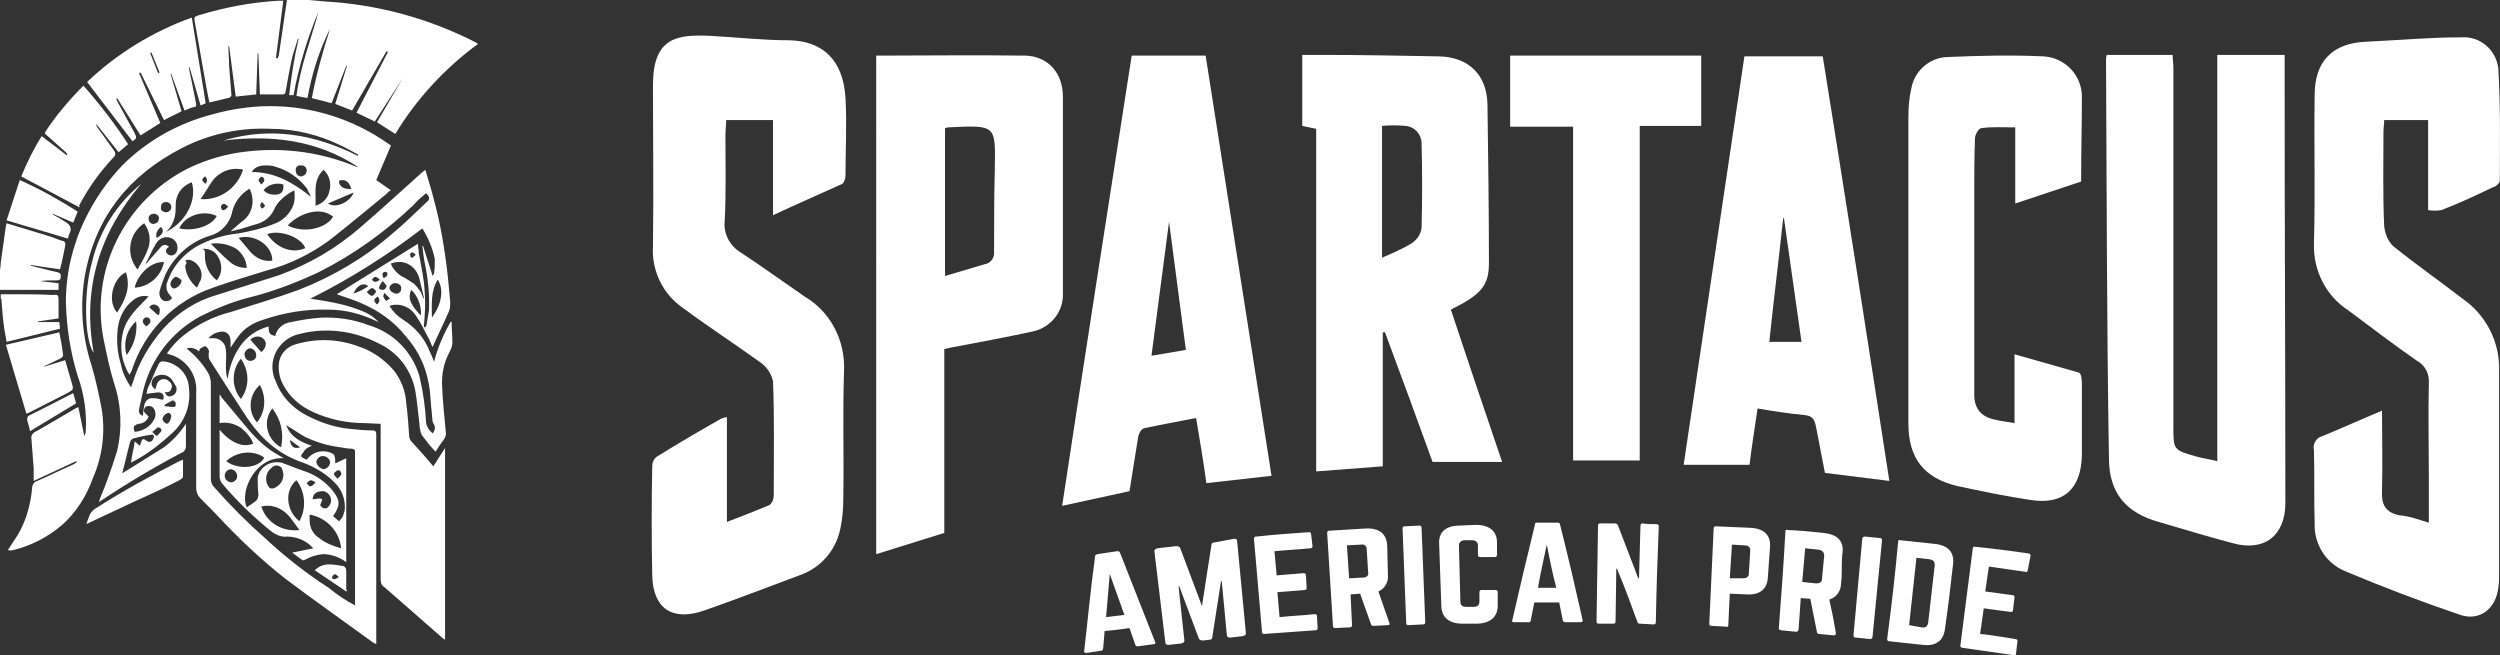
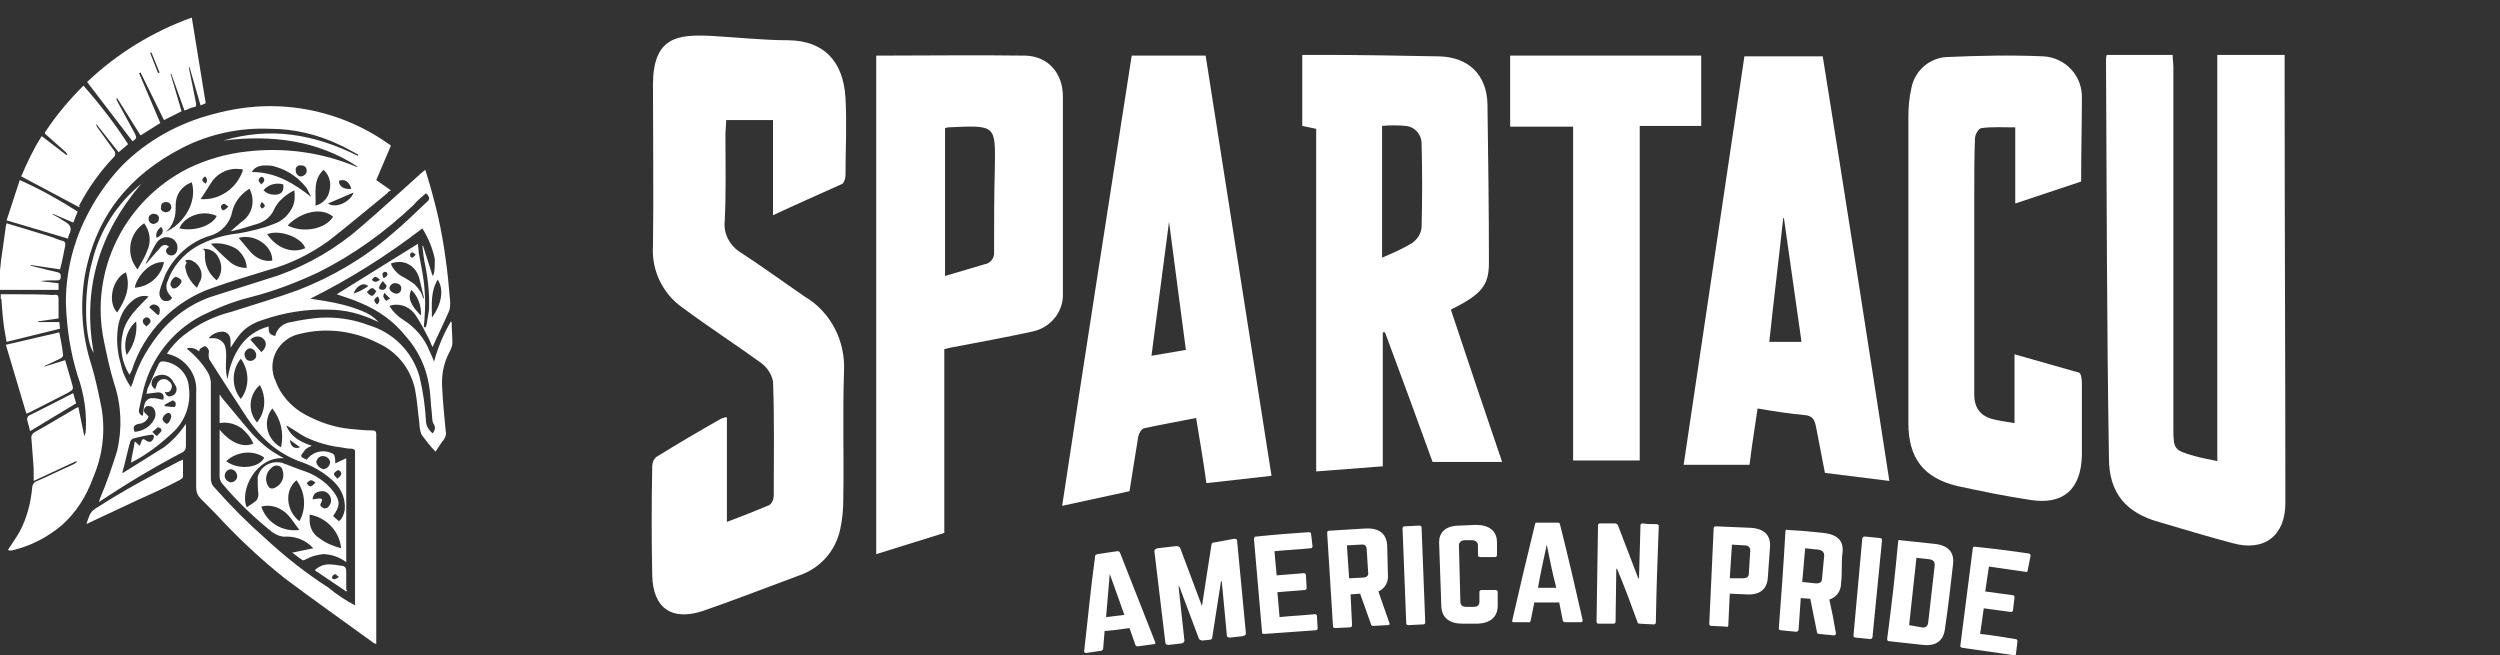
<svg xmlns="http://www.w3.org/2000/svg" id="Capa_1" data-name="Capa 1" viewBox="0 0 341.52 89.54">
  <rect x="0" y="0" width="341.52" height="89.54" fill="#333333" stroke="none" />
  <defs>
    <style>
      .cls-1 {
        fill: #fff;
      }
    </style>
  </defs>
  <g id="Capa_2" data-name="Capa 2">
    <g id="TEXT">
      <path class="cls-1" d="m105.6,29.4v-13h-6.4c0,.7-.1,1.4-.1,2,0,4,.1,7.9-.1,11.8-.2,1.7.7,3.4,2.2,4.3,2.9,1.9,5.8,4,8.7,6,3.6,2.1,5.6,6.1,5.4,10.2-.2,5.8,0,11.6-.1,17.4,0,1.4-.1,2.7-.4,4.1-.6,3-2.7,5.4-5.6,6.4-4.3,1.6-8.7,3.3-13,4.8s-7-.2-7.1-4.8c-.1-5-.1-9.9,0-14.9,0-.5.2-1,.6-1.3,2.9-1.8,5.8-3.5,8.8-5.2.3-.1.5-.2.8-.2v14.3c2.1-.8,3.9-1.5,5.8-2.3.4-.3.6-.8.6-1.3,0-5.2.1-10.4-.1-15.6-.2-1-.8-1.9-1.6-2.5-3.6-2.6-7.3-5-10.8-7.6-2.7-1.9-4.2-5.1-4-8.3.1-7.4,0-14.7,0-22.1,0-6.6,3.4-6.9,7.9-6.7,3.6.2,7.1.6,10.7.6,4.6.1,7.4,2.7,7.7,7.9.2,3.5,0,7.1,0,10.6,0,.4-.2.9-.4,1.1-3.3,1.5-6.3,2.8-9.5,4.3Z" />
-       <path class="cls-1" d="m331.8,71.4v-6.3c0-4.2-.1-8.5,0-12.7.1-1.3-.5-2.5-1.6-3.1-3.2-2.2-6.3-4.6-9.4-6.9-3.1-2-4.8-5.5-4.7-9.1.2-6.8,0-13.5.1-20.3,0-4.6,2.4-7.1,7-7.3,4.3-.2,8.7-.6,13-.6,2.6-.2,4.8,1.7,5.1,4.3v.2c.3,5,.2,10,.2,15,0,.4-.5.9-1,1-2.3,1.1-4.6,2.2-7,3.1-.6.1-1.2.1-1.8,0v-12.3h-6c0,.6-.1,1.1-.1,1.6,0,4.3-.1,8.6.1,12.9.1,1,.5,2,1.2,2.7,3.1,2.5,6.4,4.8,9.5,7.2,3.2,2.2,5.1,5.9,5,9.8v27.8c0,.6,0,1.2-.1,1.8-.3,2.9-2.5,4.7-5.2,3.8-5.3-1.8-10.6-3.8-15.8-6-2.6-1.1-4.2-3.7-4.1-6.5-.1-3.3,0-6.7-.1-10-.2-.8.3-1.7,1.1-1.9,2.7-1.1,5.3-2.3,8.2-3.5,0,3.8.1,7.4,0,10.9-.1,2,.5,3,2.4,3.4,1.4.1,2.6.6,4,1Z" />
      <path class="cls-1" d="m287.8,7.5h9c0,.6.1,1.1.1,1.7v49.3c0,2.9.1,3,2.9,3.8,1,.3,1.9.4,3.1.7V7.5h9.2v4.7c0,18.8.1,37.7.1,56.5,0,4.5-2.9,6.7-7.2,5.5-3.4-.9-6.7-1.9-10.1-2.9-4.3-1.2-6.8-3.8-6.8-8.7-.3-18.1-.3-36.2-.4-54.3,0-.3,0-.5.1-.8Z" />
      <path class="cls-1" d="m198.2,42.3c2.3,6.9,4.6,13.8,7,20.8h-9.5c-2.1-5.8-4.3-11.8-6.5-17.7h-.3v18.3l-9.1.7V17.6l-1.9-.4V7.5h2.6c5.4,0,10.7.1,16.1.2,4,.1,6.5,2.5,6.6,6.5.1,7.2.2,14.5.2,21.7,0,3.1-1,4.3-5.2,6.4Zm-9.4-7.1c1.4-.6,2.8-1.2,4.1-2,.7-.5,1.2-1.2,1.3-2.1.1-3.8.1-7.6,0-11.5,0-1.2-.9-2.3-2.2-2.4-1.1-.1-2.2-.1-3.2,0v18Z" />
      <path class="cls-1" d="m119.7,7.6c6.9,0,13.6-.1,20.4,0,3.1.1,5.1,2.4,5.1,5.6v26.9c.1,2.5-1.7,4.7-4.2,5.2-3.7.8-7.5,1.5-11.2,2.2-.3.1-.5.1-.8.2v25.1l-9.3,2.9V7.6Zm9.4,9.9v20.2c2-.6,3.7-1.1,5.4-1.6.8-.1,1.4-.9,1.3-1.7h0c0-3.8,0-7.5.1-11.3.1-6.1.2-6-6.4-5.7-.1,0-.3.1-.4.1h0Z" />
      <path class="cls-1" d="m154.6,7.6h10.1c3,19.1,6,38.2,9,57.4l-8.9,1c-.4-3-.9-5.8-1.4-8.9-2.5.5-4.8.9-7.1,1.4-.4.1-.7.7-.8,1.1-.4,2.5-.8,4.9-1.2,7.5l-9.2,2c3.1-20.5,6.3-40.9,9.5-61.5Zm7.4,40.2c-.8-5.9-1.5-11.6-2.3-17.5-.8,6.2-1.6,12.1-2.4,18.3l4.7-.8Z" />
      <path class="cls-1" d="m258.1,65.7l-8.8-1.1c-.4-2.1-.8-4.1-1.2-6.2-.2-1-.4-1.6-1.6-1.7-2.1-.2-4.1-.5-6.4-.9-.4,2.7-.8,5.2-1.1,7.7h-9l8.3-55.8h10.7c3.1,19.3,6.1,38.5,9.1,58Zm-12-19c-.8-5.7-1.6-11.3-2.4-16.9h-.1c-.6,5.6-1.3,11.2-1.9,16.9h4.4Z" />
      <path class="cls-1" d="m284.3,24.8l-9,3v-10.4c-1.7,0-3.2-.1-4.6.1-.4,0-.9.9-.9,1.4-.1,2.5-.1,4.9-.1,7.4v27.6q0,2.8,2.7,3.4c.8.2,1.6.3,2.8.5v-9.4c3.2.9,6,1.7,8.8,2.5.3.1.4.9.4,1.4v9.9c-.1,4.6-2.5,6.8-7,6.1-3.4-.5-6.7-1.2-10-1.9-4.6-1.1-6.7-3.8-6.7-8.6V16c0-1.3.1-2.6.4-3.9.4-2.3,2.3-4.1,4.7-4.3,4.5-.2,9-.3,13.4-.1,3,.2,5.3,2.7,5.2,5.7,0,3.6-.1,7.4-.1,11.4Z" />
      <path class="cls-1" d="m214.8,17.3h-8.5V7.6h26.1v9.6h-8.4v45.7h-9.1V17.3h-.1Z" />
-       <path class="cls-1" d="m42.2,0l2.2.2c7.1.4,14.2,2.3,20.6,5.6l.3.2c-4.5,3.3-8.4,7.5-11.3,12.3l-2.5-1.6,3.5-6h0l-3.8,5.9-2.5-1.2,4.3-8.3-.2-.1-4.7,8.1-2.3-.9,1.6-5.2h-.1l-2,5.1-2.7-.7c.6-3.2,1.5-6.4,2.5-9.5-1.5,3-2.5,6.2-3.1,9.5l-1.5-.3c.5-4,2-7.7,3-11.5-1.5,3.6-2.7,7.5-3.4,11.4h-.6c.3-2.6.7-5.2,1.3-7.7h-.1c-.2.7-.5,1.5-.7,2.2-.4,1.7-.7,3.4-1,5.1,0,.1-.2.3-.2.3h-3.3l-.2-5.6h-.1l-.2,5.6-2.8.3-.9-6.9h-.1c0,.9.1,1.8.1,2.7.1,1.3.2,2.5.3,3.8.1.3-.1.5-.4.6h-.1l-2.5.6-.4-2-1.6-9.1c-.1-.5-.1-.6.5-.8,3.6-1.1,7.3-1.8,11-2h.6l-1,7.8.2.1c.1-.2.2-.4.2-.5.2-1.4.4-2.8.6-4.1l.5-3.4h3Z" />
      <path class="cls-1" d="m0,36.9c.1-.6.1-1.2.2-1.7.2-1.4.4-2.8.6-4.3,0-.1.1-.3.1-.4l5.6,1.7c.7.2,1.3.5,2,.7.3,0,.5.3.4.6v.1c-.2,1-.4,2.1-.7,3.2l-4-.6v.1c.4.1.8.2,1.2.3.8.2,1.6.4,2.5.6.3.1.4.2.4.5s0,.6-.5.6c-.8,0-1.6,0-2.3.1l2.5.3v.9H0v-2.7Z" />
      <path class="cls-1" d="m0,40.2h2.2c1.7,0,3.3,0,5,.1.7-.1.8,0,.8.7v2.5l-2.8.4v.1h2.9l.1.9-7.3,1.8c-.1-.6-.2-1.1-.3-1.7-.2-1.3-.3-2.6-.4-4,0-.1,0-.2-.1-.2v-.6h-.1Z" />
      <path class="cls-1" d="m1.1,75.1c.5-.8,1.1-1.6,1.6-2.5,1-1.9,1.5-3.9,1.7-6,0-.4.3-.8.7-.9,1.6-.7,3.2-1.5,4.8-2.2.2-.1.4-.2.6-.4l-.1-.1-5.8,2.7v-1.7c-.1-1.3-.2-2.7-.3-4-.1-.4.1-.8.5-1,1.8-1,3.6-2.1,5.5-3.2l.4-.2.8,3.9h.1c0-.1,0-.2.1-.4.2-2.6-.2-5.3-1.1-7.8-1-3.2-1.5-6.6-1.6-10,0-3.9.9-7.8,2.6-11.3,1.3-2.7,3-5.2,5.1-7.4,3.4-3.4,7.7-5.8,12.4-7,2.5-.7,5.2-1.1,7.8-1.1,5.8,0,11.4,1.8,16.1,5.1l.3.2.1.1-2,4.7,2,1.4c-.2.1-.4.2-.5.4-2.7,2.2-5.3,4.4-8,6.5-2.5,1.8-5.3,3.2-8.3,4-2.5.8-5,1.5-7.5,2.4-5.3,1.8-9.4,6-11.1,11.3l-.3.6c-1.1-1.7-1.4-3.8-.9-5.8.5-2.1,2.1-3.4,3.5-4.9-.7-.2-1.5,0-2.1.5-1.2.9-1.9,2.3-2.1,3.8-.2,1.6-.1,3.3.4,4.9.2,1.1.7,2.2,1.4,3.2.1-.2.1-.4.2-.5.8-2.8,2.3-5.3,4.2-7.5,2-2.2,4.5-3.8,7.3-4.6,2.8-.9,5.7-1.8,8.5-2.7,4.1-1.5,7.9-3.7,11.2-6.6,2.8-2.4,5.5-4.9,8.3-7.4l.5-.4c.4,1.3.8,2.6,1.1,3.8,1,3.6,1.6,7.3,2,11,.1,1,.2,2.1.3,3.2,0,.5,0,1-.2,1.4-.7,1.6-1.5,3.2-2.2,4.8-.2-.3-.3-.7-.5-1.1-.6-1.1-1.1-2.2-1.8-3.2-.7-1.1-2-1.7-3.3-1.4l-.3.1c.5.8,1.1,1.4,1.9,1.9,1.6,1,2.9,2.5,3.6,4.3.2.4.4.9.6,1.4.5-1.9,1.3-3.8,2.3-5.5,0,.1.1.1.1.1,0,.9.1,1.9.1,2.8,0,.5-.2.9-.4,1.3-.8,1.5-1.1,3.1-1,4.8.1,2,.3,4.1.5,6.1.1.4-.1.8-.3,1.1-.4.5-.7,1-1.1,1.6-.7-.7-1.3-1.5-1.9-2.3-.2-.5-.3-1-.3-1.5-.2-1.5-.3-3.1-.6-4.7-.6-2.8-2.4-5.1-5-6.3-3.3-1.7-7.1-2.2-10.7-1.3-2.5.5-4.2,2.9-3.7,5.4.1.3.1.6.3.9.7,2.1,2.3,3.8,4.2,4.8s3.9,1.7,6.1,1.9c1,.1,2,.2,3,.2.4,0,.5.2.5.5v28.7c-.1-.1-.3-.1-.4-.2-4-2.9-8.1-5.8-12.1-8.8-2.9-2.3-5.6-4.8-8.2-7.5-1.1-1.2-2.2-2.3-3.3-3.4-.4-.4-.6-.9-.6-1.5v-13c.2-2.4-1.4-4.6-3.7-5.2l-.3-.1c.6-.9,1.4-1.8,2.3-2.5,1.9-1.5,4.1-2.6,6.5-3.2,3.1-1,6.2-1.9,9.2-3,4.6-1.8,8.9-4.3,12.7-7.6,1.7-1.4,3.2-2.9,4.8-4.4.5-.4.4-.7-.1-1.2-.6.5-1.2,1-1.7,1.6-3.9,3.7-8.2,6.8-13,9.2-3,1.4-6.1,2.6-9.3,3.4-2.4.6-4.6,1.5-6.8,2.6-3.9,2.1-6.7,5.7-7.8,10-.2.9-.4,1.8-.6,2.7-.1.4.1.8.5.9h0c.1-.5.1-.9.2-1.4.1-.6.6-1.1,1.2-1h.2c.4,0,.8.2,1.2.2.2-.6-.1-1-.7-1l-.8.1-.8.1c.1-.3.1-.6.2-.8.5-1,.9-2.1,1.4-3.1.2-.5.4-.6,1-.5,1.7.3,3.1,1.7,3.2,3.5.3,2.2-.4,4.4-2,6-1.8,1.7-3.7,3.2-5.9,4.3.1-1,.4-1.9.5-2.9l.7.6c.1-.2.1-.4.2-.5.1-.5.3-.5.7-.2s.8.2,1-.4c.1-.3-.1-.5-.4-.4-.8.1-1.6.3-2.4.5-.2.1-.3.2-.4.4-.4,1.4-.7,2.9-1.1,4.3h.1c1.9-1.2,3.7-2.3,5.6-3.5,1.2-.9,2.2-2,3-3.2v3.1c0,.3-.2.7-.5.8-3.8,2-7.5,4.2-11.1,6.6l-.3.2c.1-.2.1-.4.2-.6.9-2.1,1.6-4.2,2.3-6.4.7-3,.6-6.2-.4-9.2-.6-1.9-1-3.9-1.4-5.8-2-9.6,2.8-19.2,11.5-23.6,2.5-1.2,5.2-2,8-2.3,5.1-.6,10.3.1,15,2.1h.2c-5.6-3.7-11.9-4.4-18.4-3.6,6.4-1.9,12.4-.9,18.4,2.1v-.2c-.8-.4-1.6-.9-2.5-1.3-2.9-1.4-6.2-2.2-9.4-2.2-4.2-.2-8.4.7-12.1,2.6-7.2,3.7-11.8,9.3-13.3,17.4-.7,4.1-.4,8.3.9,12.3.6,2,1,4,1.4,6,.5,3.2.1,6.4-1.2,9.4-.9,2.5-2.3,4.7-4.2,6.4-2,1.7-4.3,2.9-6.9,3.5h-.4l-.1-.1Zm47.4,7.6v-21c0-.3-.1-.3-.4-.4-.5,0-1.1-.1-1.6-.2-1.7-.2-3.3-.7-4.8-1.4-.9-.5-1.7-1.1-2.6-1.6.6,1.6,2,2.3,3.5,2.8-.2.1-.5.2-.6.3-.2.1-.4.3-.5.5-.5.6-.5.7.2,1l.2.1c.8-1.1,2.3-1.5,3.6-.8.1.1.2.2.2.3.1.3.1.7.1,1l1.5-.7v14.2c-.9-.7-2.1-1.1-3.2-1.1-.8.1-1.6.3-2.3.7-.2.1-.4.2-.5.1-.5-.3-.9-.7-1.4-1l2.9-.6c-.9-1-2.2-1.6-3.6-1.6-.7.1-1.4-.2-2-.6-2.5-2-4.8-4.2-6.9-6.7-.2-.3-.3-.6-.3-.9v-6.4c1.5,1.8,3.2,2.5,4.6,1.9-.3-.8-.9-1.5-1.6-2.1-.9-.6-1.9-.9-3-.7v-3.9c.1.1.2.2.2.3,1.2,1.4,2.3,2.8,3.5,4.2,1,1.2,2.1,2.3,3.4,3.2.5.3,1.1.7,1.7,1-3.8-.3-6.1,4.4-5.1,6.7.5-.3.9-.6,1.3-.9.2-.2.3-.6.3-.9-.1-.8-.1-1.5-.1-2.3.3-1.4,1.7-2.3,3.2-2,.1,0,.2,0,.3.1.9.3,1.8.7,2.7,1,1.6.5,3.1,1.5,4.1,2.8s1,2,0,3.4l.8.7c.5-.4.7-1,.8-1.6.1-1.4-.4-2.7-1.4-3.7-1.2-1.2-2.7-2.1-4.3-2.7-1.5-.5-2.8-1.2-4.1-2.2-1.4-1.1-2.6-2.5-3.6-4-1.7-2.6-3.4-5.2-5.1-7.9-.1-.2-.1-.5-.1-.7s.1-.4,0-.6-.3-.5-.5-.5-.4.2-.6.3-.1.2-.2.4c-.5-.4-1.1-.6-1.7-.4l.1.1c1.1.9,2.1,2,2.8,3.2.2.3.3.7.4,1.2v13.2c0,.5.1.9.5,1.3,2.2,2.5,4.5,4.8,7,7,2.7,2.5,5.5,4.7,8.6,6.7,1.2,1,2.3,1.7,3.6,2.4Zm-2.5-42.5c3.7-2.3,7.4-4.6,11.1-6.9,0,.4.1.8.1,1.2.3,1.7.7,3.4.8,5.1.1,1.2.1,2.5,0,3.7,0,.5-.1.9-.1,1.4h.2c.1-.1.2-.3.2-.5.1-.6.2-1.2.3-1.8.1-2-.1-4.1-.5-6.1-.2-.9-.3-1.8-.4-2.7h.1l1.3,4.1c.1-.2.2-.3.2-.4.1-.6.1-1.2.1-1.9-.3-1.5-.9-2.9-1.7-4.2-4.8,3.7-9.9,6.9-15.3,9.6.7.1,1.3.2,1.9.3,1.8.3,3.5.7,5.2,1.4.8.3,1.6.8,2.2,1.5q-.1,0-.2-.1c-2.1-1-4.3-1.6-6.6-1.6-3.1-.1-6.1.4-9,1.4-1.3.4-2.5,1.1-3.3,2.2-.4.5-.7,1-1.1,1.6v-.8c0-.9-.4-1.3-1-1.4-.8,0-1.5.3-2,.9h.7c.8,0,1.5.6,1.6,1.3.1.4.1.9.1,1.3,0,.7-.1,1.3,0,2,0,.3.1.7.2,1,.2-1.6.8-3.2,1.7-4.5.9-1.3,2.3-2.3,3.9-2.7,0,.9.1,1.1.9,1.3.2-1,1.1-1.8,2.2-1.9,1.3-.3,2.7-.5,4-.6,2.2-.1,4.4.2,6.5,1,3.4,1,6,3.6,7,7,.5,2.1.8,4.2.9,6.3.1.6.4,1.1.9,1.5q.5-.6.2-1.2c-.1-.1-.1-.2-.2-.4-.1-.7-.1-1.3-.2-2-.1-1-.1-2-.3-3-.4-2.5-1.5-4.8-3.2-6.7-1.6-2-3.7-3.5-6.1-4.5-1.1-.5-2.2-.8-3.3-1.2Zm-11.9-14.4c-.1,0-.2.1-.2.1-1.1.7-1.9,1.8-2.2,3.1-.3,1.5-1.5,2.8-3,3.2-2.7.8-4.9,2.8-6.1,5.3-.3.8-.6,1.5-.8,2.3-.1.5.1,1.1.6,1.3.4.1.9,0,1.1-.4-.1-.1-.2-.3-.3-.4-.5-.5-.6-1.3-.3-1.9.7-2,2.1-3.6,3.9-4.7,1.8-1,3.7-1.6,5.7-1.8,1.7-.3,3.4-.7,4.9-1.3,1.2-.4,2.1-1.3,2.6-2.4.3-.7.3-1.5.2-2.2-.4.2-.7.4-1,.6-.7.5-1.3,1.1-1.7,1.9-.4,1-1.3,1.8-2.4,2.1l-2.3.7c-.4.1-.8.2-1.3.3l1.5-1.3c1.5-1,1.9-2.9,1.1-4.5Zm-6.7,1.4c2.6.2,5-1.5,5.8-4l-.2-.1h-.2c-1.4-.2-2.8.4-3.7,1.5-.5.7-1,1.6-1.7,2.6Zm-7.7,3.3c-2,1.3-2.5,4-1.2,5.9.1.2.2.3.3.4.5-.9,1-1.7,1.3-2.5.6-1.3.4-2.7-.4-3.8Zm26.9,44.4c-.2-2.3-2-4.2-4.3-4.6v.8c0,1,.5,1.9,1.3,2.4.9.7,1.9,1.1,3,1.4ZM26.2,24.9c-1.4.5-2.2,1.7-2.2,3.1,0,.5,0,1-.1,1.5-.2.9-.6,1.7-1.3,2.2,2.5-1.1,4.4-4.1,3.6-6.8h0Zm19.3,4.7c-1.8-1.5-4.7-.4-6.2,1.2,2.1,1.1,5.2.5,6.2-1.2h0Zm-9.8,39.6c.7,2.2,2.9,3.5,5.2,3.2l-1.1-1.5c-1-1.4-2.6-2.1-4.1-1.7Zm5.2,2c1-1.8.8-4-.4-5.6-1.7,1.4-1.4,4.2.4,5.6h0Zm-6.5-47.7c3.2,0,5.7,1.5,8.1,3.4-.2-.4-.4-.8-.6-1.2-1.1-1.4-2.5-2.4-4.2-2.9-.5-.2-1-.2-1.5-.2-.8,0-1.5.3-1.8.9Zm2.8,12.1c0-2.2-2.6-3.7-4.6-3.1.5.6,1.1,1.3,1.6,1.9.8.9,1.9,1.4,3,1.2Zm-21.2,7.1c1.1-1.7,1.9-3.4,1.2-5.5-1.8.8-2.6,4-1.2,5.5Zm17.7-6.1c0-1-.6-2-1.4-2.6-1-.6-2.3-.9-3.5-.7.8.8,1.6,1.6,2.4,2.3.7.7,1.6,1,2.5,1h0Zm24.1,4.2h0q.1-.1.1-.2c-.2-.8-.4-1.7-.6-2.5-.2-.8-.7-1.6-1.5-2-.7-.4-1.6-.4-2.4-.1q.1.2.1.3c.4.7,1,1.3,1.7,1.6.5.3,1,.6,1.4.9.6.6,1.1,1.3,1.2,2h0Zm-21.3-8.8c1.3,1.9,3.4,2.7,5.2,1.9-.5-1.5-3.6-2.6-5.2-1.9Zm-5.6,31c1.7,1.3,4.6.9,5.2-.5-1.6-1.1-3.8-.8-5.2.5Zm6.3-7.2c-1.2,1.5-.9,3.7.6,4.9.2.2.4.3.6.4.4-1.9,0-3.8-1.2-5.3h0Zm5.9-27.7c1-.3,1.7-1,1.9-2,.3-1,0-2.2-.8-2.9-1.5,1.4-1,3.2-1.1,4.9Zm-10.2,20.9c-1.3,1.6-1.3,3.9,0,5.5,1.2-1.6,1.2-3.8,0-5.5Zm-3.3-19.5c-1.9-.9-4.4,0-5.1,1.7,2.2.5,4.6-.5,5.1-1.7Zm5.5,28.2c1.2-1.4,1.3-3.5.4-5.1-1.5,1.3-1.7,3.6-.4,5.1h0Zm-12.7-21.9c-2-.1-3.7,2-4,3.5,1.9-.1,3.6-1.5,4-3.5Zm5.2-1.8c.4.1.4.3.4.7-.1,1.4.5,2.7,1.6,3.6.8-.9.8-2.2.2-3.2-.4-.8-1.3-1.2-2.2-1.1Zm-4.5-.3c-.3.2-.6.5-.3.9.1.2.4.3.6.3.4,0,.7-.3.8-.7.2-.7-.2-1.5-.9-1.7-.8-.3-1.6.1-2,.8-.5.8-.9,1.8-1.4,2.7h.1l.6-.7c.5-.6,1-1.1,1.5-1.7.4-.2.6-.2,1,.1h0Zm3.8,5.6c.2-.3.3-.7.5-1,.4-1-.1-2.1-1-2.6-.3-.2-.7-.3-1.1-.1l.2.3c-.1.2-.2.3-.2.5.1,1.1.7,2.1,1.6,2.9h0Zm11.8,25.4c-.1-.4-.1-.8-.5-1s-.8-.1-1.1.2c-.8.6-1,1.8-.4,2.6.1.2.4.3.7.2.8-.3,1.4-1.1,1.3-2Zm21.1-26.5c-1,1.6-.8,3.4-.8,5.2,1.3-1.8,1.7-3.8.8-5.2Zm-41.4,20.8c1.1-.1,2.2-.7,2.7-1.8.2-.4.2-1-.1-1.4-.2-.3-.6-.4-1-.3-.3.2-.4.5-.3.8h0c.2.2.4.4.6.6-.2.6-.8,1-1.4,1-.6.2-.8.4-.5,1.1Zm.2-15.1c-1.3,1.1-1.8,3-1.3,4.6,1-1.3,1.5-3,1.3-4.6h0Zm3.9,9.5c.1.6.5.9.9.7.5-.1.8-.6.7-1.1v-.1c-.2-.4-.4-.7-.6-1-.5-.7-1.4-.9-2.2-.5-.4.2-.6.6-.6,1s.3.6.5.8l.2-.6c.1-.5.6-.9,1.1-.8.2,0,.4.1.6.3.3.2.5.6.3,1-.1.4-.5.6-.9.4v-.1Zm20.2,14.8c.3,0,.6-.1.9-.1.4,0,.5.1.3.5s-.2.5.1.7c.2.2.6.2.8,0,.3-.3.5-.7.4-1.2s-.5-.9-1-1c-1,0-1.4.3-1.5,1.1Zm-6.7-42.2c.4.4.9.6,1.5.6,1,0,1.3-.5,1.2-1.4-.9-.3-2.1,0-2.7.8Zm-.3,22.1c.7-.6.8-1.3.3-1.8s-1.3-.4-1.8.1h0l1.5,1.7Zm8.4,14.2c-.5,0-.8.4-.9.8.1.5.5.9,1,1,.5-.1.8-.4.9-.9,0-.5-.5-.9-1-.9Zm13.4-19.2c.1-1.3-.4-2.6-1.3-3.5-.6,1.1,0,2.2,1.3,3.5Zm-25.9,21c-.5,0-.9.4-.9.9s.4.8.8.9c.5,0,.9-.4.9-.8,0-.5-.3-.9-.8-1Zm13.2-36.3c1.2.8,3.2-.4,3.5-1.5l-3.5,1.5Zm-10.6,21.5c.4,0,.8-.3.8-.7v-.1c0-.4-.3-.8-.7-.9s-.8.3-.9.7c0,.6.3,1,.8,1h0Zm6.2-26c0,.4.3.8.7.8h.1c.4-.1.7-.4.7-.8s-.3-.7-.7-.7h-.1c-.3-.1-.7.2-.7.5v.2Zm-17.1,15.7c.1.1.2.4.4.4.4.1,1.1-.6,1.1-1,0-.2-.4-.5-.8-.6-.4.2-.8.7-.7,1.2Zm31.5.5c.1-.4-.2-.7-.6-.8h-.1c-.4-.1-.8.2-.9.6h0c0,.4.4.7.8.8.4.1.8-.2.8-.6h0Zm-32.2-10.5c.4,0,.7-.2.8-.6v-.1c0-.4-.3-.7-.7-.7h0c-.4,0-.7.2-.7.6v.1c-.1.3.1.6.6.7q-.1,0,0,0Zm-1.6.2c-.4,0-.7.3-.7.6v.1c0,.4.3.7.7.7.4-.1.7-.3.7-.7.1-.3-.2-.7-.7-.7q.1,0,0,0Zm27-3.4c-.3-1-.9-1.4-1.7-1.1,0,.8.7,1.2,1.7,1.1h0Zm-27.6,16.2c.3.3.7.6,1,.9s.4,0,.4-.2c.1-.4,0-.8-.4-1s-.8-.1-1,.3Zm3,14.9c0-.3-.2-.5-.4-.5-.4.1-.7.4-.8.8,0,.3.3.6.6.7.3-.1.5-.5.6-1h0Zm26.9-17.8c-.6-.6-1.6-.1-2,1,.7-.2,1.4-.6,2-1Zm-29.5,19.9l.3.3c.1.1.3.4.5.1s.6-.4.4-.8c-.1-.2-.3-.2-.5-.2-.2.2-.4.4-.7.6Zm-.8-14.4c.6-.5.7-.7.4-1.1-.2-.2-.6-.2-.8.1-.2.3-.1.6.4,1Zm2.5,10.7v.2c.4,0,.8.1,1.2.1.2,0,.3-.1.3-.3v-.2c0-.2-.3-.4-.4-.4-.4.2-.8.4-1.1.6h0Zm30.3-16.3l-.5-.6c-.2.2-.4.5-.5.8s.2.4.5.4c.2,0,.5-.2.5-.6,0,.1.1,0,0,0Zm-2.7.9c.7.7.8.7,1.3-.1-.5-.6-.6-.6-1.3.1h0Zm-28.7-7.4c.8-.4,1.1-1,.6-1.5-.5.4-.8.9-.6,1.5Zm24.7,32.9c.6-.5.6-.7.4-1-.1-.2-.3-.2-.5-.1l-.1.1c-.4.3-.4.4.2,1Zm-4.2.6c.4.6.6.6,1.2-.1-.6-.4-.7-.4-1.2.1Zm-10.7-37.8c-.3-.1-.5-.6-.9-.2-.2.2-.1.4,0,.6s.4.2.9-.4Zm9.8,32.9l-1.4-1c.1.9.6,1.3,1.4,1Zm10.5-19.5q.6-.5.1-1.1c-.6.4-.6.6-.1,1.1Zm.4-3.4c-.6-.5-.7-.5-1.1,0q.4.6,1.1,0Zm1.4,2.6l-.8-.8c-.1.3-.2.5-.1.6.1.2.2.4.4.5,0,0,.2-.2.5-.3Zm-17.6-15.6c.2-.3.6-.4.3-.9-.2-.2-.3-.2-.5,0-.4.4,0,.6.2.9Zm-7.7-1.1c-.5.4-.5.6.1,1q.4-.6-.1-1Zm24.4,13.9c.5-.2.6-.5.5-.7s-.4-.2-.5-.1c-.3.2-.1.5,0,.8Zm-16.6-10.4q-.5.5,0,.9c.5-.3.5-.4,0-.9Zm21,7.2c-.3-.2-.4-.5-.7-.2-.1.1-.1.3,0,.5.3.3.4-.1.7-.3h0Z" />
-       <path class="cls-1" d="m59.2,63.7l1.6-2.5v26.2c-.1-.1-.2-.1-.3-.2l-8-7c-.4-.2-.5-.6-.5-1.1v-21.2l-2.2-.1c-2.4,0-4.8-.5-7-1.5-1.8-.8-3.3-2.1-4.2-3.9-.4-.8-.6-1.8-.5-2.7.1-1.3,1.1-2.4,2.4-2.7,2.8-.8,5.7-.7,8.4.3,1.9.6,3.6,1.8,4.9,3.3,1,1.3,1.6,2.8,1.7,4.5.2,1.5.3,3,.4,4.5,0,.2.1.5.3.7,1,1.1,2,2.2,2.9,3.3l.1.1Z" />
      <path class="cls-1" d="m11.9,11.2c4.1-3.9,9-6.9,14.3-8.8l1.9,11.7-.7.3-1.5-5.2h-.1c.1.7.3,1.4.4,2,.2,1,.4,2,.6,3,0,.2,0,.4-.2.4-.5.1-.9.3-1.4.5l-1.8-5h-.1l1.5,5.1-2.4,1.2-3.2-6.5-.2.1,2.9,6.8-2.7,1.7-3.2-5.1-.1.1c0,.1.1.2.1.3.8,1.5,1.6,2.9,2.4,4.4.3.6.3.7-.3,1.1l-6.2-8.1Zm8.8-4h-.2l1.1,2.8.2-.1-1.1-2.7Z" />
      <path class="cls-1" d="m10.8,28.3l-7.9-4.2c.8-1.9,1.7-3.8,2.8-5.5l3.4,2.6.1-.1-.2-.3-2.7-2.4c-.2-.1-.2-.3-.1-.4h0c1.5-2.3,3.3-4.4,5.2-6.3,2.2,2.5,4.3,5.2,6.1,8l-1.3,1.1-3-3.8h-.1c.1.1.1.3.2.4.8,1.1,1.5,2.1,2.3,3.2.2.2.2.6,0,.8h0c-1.9,2-3.5,4.2-4.8,6.7.1.1.1.2,0,.2Z" />
      <path class="cls-1" d="m8.1,45.4c.2,1,.4,2,.5,3,.1.3-.2.5-.4.6l-1.9.9c-.1,0-.2.1-.3.2l2.9-.9.9,3.1c.3,1,.2.9-.6,1.4l-5.3,2.7-.3.1-2.8-9.4,7.3-1.7Z" />
      <path class="cls-1" d="m.9,30.1l1.8-5.5c2.7,1.2,5.4,2.7,7.9,4.3,0,.1-.1.2-.1.3-.2.4-.3.8-.5,1.2l-2.8-1.2v.1c.6.3,1.1.6,1.7,1q1.1.6.6,1.6c-.1.2-.2.5-.2.7L.9,30.1Z" />
      <path class="cls-1" d="m25,62.8v2.3c0,.2-.3.4-.5.5-1.9,1-3.9,1.9-5.9,2.8l-6.4,3c-.1.1-.3.1-.4.2.3-.8.4-1.6,1.2-2.1,3.7-2.4,7.6-4.5,11.5-6.5l.5-.2Z" />
      <path class="cls-1" d="m19.3,25.1c-5.7,6.7-8.1,14.3-6.5,23.1-1.3-1.8-1.4-8.4-.2-12.5,1-4.2,3.4-7.9,6.7-10.6Z" />
      <path class="cls-1" d="m4.1,58.9c-.1-.6-.3-1.1-.4-1.6,0-.2.1-.4.2-.5,2-1,4-2,6.1-3.1l.4,1.4-6.3,3.8Z" />
      <path class="cls-1" d="m47.3,80.8l-4.3-2.9c.5-.5,1.2-.8,1.9-.8.6,0,1.2.1,1.8.2.4,0,.6.3.6.7v2.6c.2,0,.1.1,0,.2Zm-1-2c-.3-.1-.4-.6-.8-.2-.2.2-.2.4,0,.5s.6-.1.8-.3h0Z" />
      <path class="cls-1" d="m155.4,88.3c-.1,0-.3-.1-.3-.2l-.8-2.3c-1.4.2-2.1.3-3.4.4l-.2,2.4c0,.1-.1.3-.3.3l-2,.3c-.2,0-.3-.1-.3-.2.6-5.2.8-7.8,1.5-13,0-.2.1-.2.3-.3l2.7-.4c.2,0,.3,0,.4.2,1.9,4.9,2.9,7.3,4.8,12.2.1.2,0,.3-.2.3l-2.2.3Zm-3.8-9.9c-.2,2.3-.3,3.5-.5,5.9l2.5-.3c-.8-2.2-1.2-3.4-2-5.6h0Z" />
      <path class="cls-1" d="m168.6,73.6c.3,0,.4.1.4.3.5,5,.7,7.6,1.2,12.6,0,.2-.1.3-.4.4l-1.8.2c-.2,0-.4-.1-.4-.3-.3-3-.4-4.5-.7-7.4h-.1c-.5,3.1-.7,4.6-1.2,7.7,0,.2-.2.3-.4.3l-.9.1c-.2,0-.4-.1-.5-.2-1.1-2.9-1.6-4.3-2.7-7.2h-.1c.3,3,.5,4.4.8,7.4,0,.2-.1.3-.4.4l-1.8.2c-.2,0-.4-.1-.4-.3-.6-5-.9-7.5-1.5-12.5,0-.2.1-.3.4-.4l2.6-.3c.2,0,.4.1.5.2,1.2,3.2,1.8,4.8,3,8,.5-3.4.8-5.1,1.3-8.4,0-.2.2-.3.4-.3l2.7-.5Z" />
      <path class="cls-1" d="m179.3,74.6c0,.2-.1.3-.3.3-2,.2-2.9.2-4.9.4.1,1.3.2,2,.3,3.3l3.7-.3c.2,0,.3.1.3.3l.1,1.7c0,.2-.1.3-.3.3-1.5.1-2.2.2-3.7.3.1,1.3.2,2,.3,3.4,1.9-.2,2.9-.2,4.8-.4.2,0,.3.1.3.2l.1,1.7c0,.2-.1.3-.3.3-2.8.2-4.2.3-7,.5-.1,0-.3,0-.3-.2v-.1l-1.1-12.7c0-.1.1-.3.2-.3h.1c2.9-.3,4.3-.4,7.2-.6.2,0,.3.1.3.2l.2,1.7Z" />
      <path class="cls-1" d="m189.6,78.5c.1,1-.4,1.9-1.3,2.3.6,1.7.9,2.6,1.5,4.3.1.2,0,.3-.2.3l-2,.1c-.2,0-.3-.1-.3-.2-.6-1.7-.9-2.5-1.5-4.2l-1.3.1c.1,1.7.1,2.5.2,4.2,0,.2-.1.3-.3.3l-2,.1c-.2,0-.3-.1-.3-.2-.3-5.1-.5-7.7-.8-12.8,0-.2.1-.3.3-.3l4.9-.3c1.9-.1,2.9.7,3,2.3l.1,4Zm-3.4.4c.5,0,.8-.3.7-.7-.1-1.3-.1-1.9-.2-3.2,0-.4-.3-.7-.8-.6l-1.9.1c.1,1.8.2,2.7.3,4.5l1.9-.1Z" />
      <path class="cls-1" d="m193.9,71.8c.2,0,.3.1.3.3.2,5.2.3,7.8.5,12.9,0,.2-.1.3-.3.3l-2,.1c-.2,0-.3-.1-.3-.3-.2-5.2-.3-7.7-.5-12.9,0-.2.1-.3.3-.3l2-.1Z" />
      <path class="cls-1" d="m204.5,75.8c0,.2-.1.3-.3.3h-2c-.2,0-.3-.1-.3-.3v-1.3c0-.4-.3-.7-.8-.7h-1c-.5,0-.8.3-.8.7l.2,7.7c0,.5.3.7.8.7h1c.5,0,.8-.2.8-.7v-1.3c0-.2.1-.3.3-.3h1.9c.2,0,.3.1.3.3v1.8c0,1.6-1,2.4-2.7,2.5h-2.1c-1.8,0-2.8-.8-2.9-2.3-.1-3.4-.2-5.2-.3-8.6-.1-1.6.9-2.5,2.8-2.5l2.2-.1c1.8,0,2.9.8,2.9,2.4,0,.6,0,.9,0,1.7Z" />
      <path class="cls-1" d="m213.8,85c-.1,0-.3-.1-.3-.2-.2-1-.3-1.5-.5-2.5h-3.4c-.2,1-.3,1.5-.5,2.5,0,.1-.2.3-.3.2h-2c-.2,0-.3-.1-.2-.3,1.2-5.2,1.8-7.8,3.1-13.1,0-.2.1-.2.3-.2h2.8c.2,0,.3.1.3.2,1.3,5.2,1.9,7.8,3.1,13.1,0,.2,0,.3-.3.3h-2.1Zm-2.5-10.6c-.5,2.4-.8,3.6-1.2,5.9h2.5c-.6-2.3-.8-3.5-1.3-5.9Z" />
      <path class="cls-1" d="m226.3,71.6c.1,0,.3.1.3.2v.1c-.2,5.2-.3,7.9-.4,13.1,0,.2-.1.3-.3.3l-1.9-.1c-.2,0-.3-.1-.3-.2-1.1-3-1.6-4.4-2.8-7.3h-.1l-.1,7.2c0,.2-.1.3-.3.3h-2c-.2,0-.3-.1-.3-.3l.2-13.1c0-.2.1-.3.3-.3h2c.2,0,.3.1.4.2,1.1,2.9,1.7,4.4,2.8,7.3h.1l.2-7.2c0-.2.1-.3.3-.3.6.1,1,.1,1.9.1Z" />
      <path class="cls-1" d="m234.1,72.2c0-.2.1-.3.3-.3,1.9.1,2.8.1,4.7.2s2.8,1,2.7,2.6l-.3,4.2c-.1,1.6-1.1,2.4-2.9,2.3l-2.3-.1c-.1,1.7-.1,2.6-.2,4.3,0,.2-.1.3-.3.2l-2-.1c-.2,0-.3-.1-.3-.3l.6-13Zm4,6.8c.5,0,.8-.2.8-.6l.2-3.2c0-.4-.2-.7-.8-.7l-1.7-.1-.3,4.6h1.8Z" />
      <path class="cls-1" d="m251.5,79.7c0,1-.6,1.9-1.6,2.2.4,1.8.6,2.8.9,4.6,0,.2-.1.3-.3.3l-2-.2c-.2,0-.3-.1-.3-.3l-.9-4.5-1.3-.1-.3,4.3c0,.1-.1.3-.3.3h-.1l-2-.2c-.1,0-.3-.1-.3-.2v-.1c.4-5.3.6-7.9.9-13.2,0-.2.1-.3.3-.2,2,.1,3,.2,4.9.4s2.8,1.1,2.6,2.7,0,2.6-.2,4.2Zm-3.4,0c.5,0,.8-.2.8-.6l.3-3.2c0-.4-.2-.7-.7-.8l-1.9-.2-.4,4.6,1.9.2Z" />
      <path class="cls-1" d="m256.8,73.5c.2,0,.3.1.3.3-.5,5.3-.8,7.9-1.3,13.2,0,.1-.1.3-.3.3h0l-2-.2c-.2,0-.3-.1-.3-.3.5-5.3.7-7.9,1.2-13.2,0-.1.1-.3.3-.3h.1l2,.2Z" />
      <path class="cls-1" d="m259.3,74c0-.2.1-.3.3-.2,1.9.2,2.8.3,4.7.5s2.7,1.2,2.5,2.8c-.4,3.5-.6,5.3-1.1,8.8-.2,1.6-1.2,2.4-3,2.2s-2.8-.3-4.6-.5c-.2,0-.3-.1-.3-.3.7-5.4,1-8,1.5-13.3Zm3.2,11.7c.5.1.8-.1.9-.6l.9-7.9c0-.5-.2-.7-.7-.8l-1.8-.2c-.4,3.7-.6,5.6-1,9.2l1.7.3Z" />
      <path class="cls-1" d="m277,77.9c0,.2-.1.3-.4.2-2-.3-2.9-.4-4.9-.7l-.5,3.4,3.7.5c.2,0,.3.1.3.3h0c-.1.7-.1,1-.2,1.7,0,.2-.1.3-.3.3h0l-3.7-.5c-.2,1.4-.3,2.1-.5,3.5,1.9.2,2.9.4,4.8.7.2,0,.3.1.3.3l-.2,1.7c0,.2-.1.3-.3.2-2.8-.4-4.2-.6-7-1-.1,0-.3-.1-.3-.2v-.1c.7-5.3,1-8,1.7-13.3,0-.1.1-.3.3-.2h.1c2.9.3,4.3.5,7.2.9.2,0,.3.2.3.3l-.4,2Z" />
    </g>
  </g>
</svg>